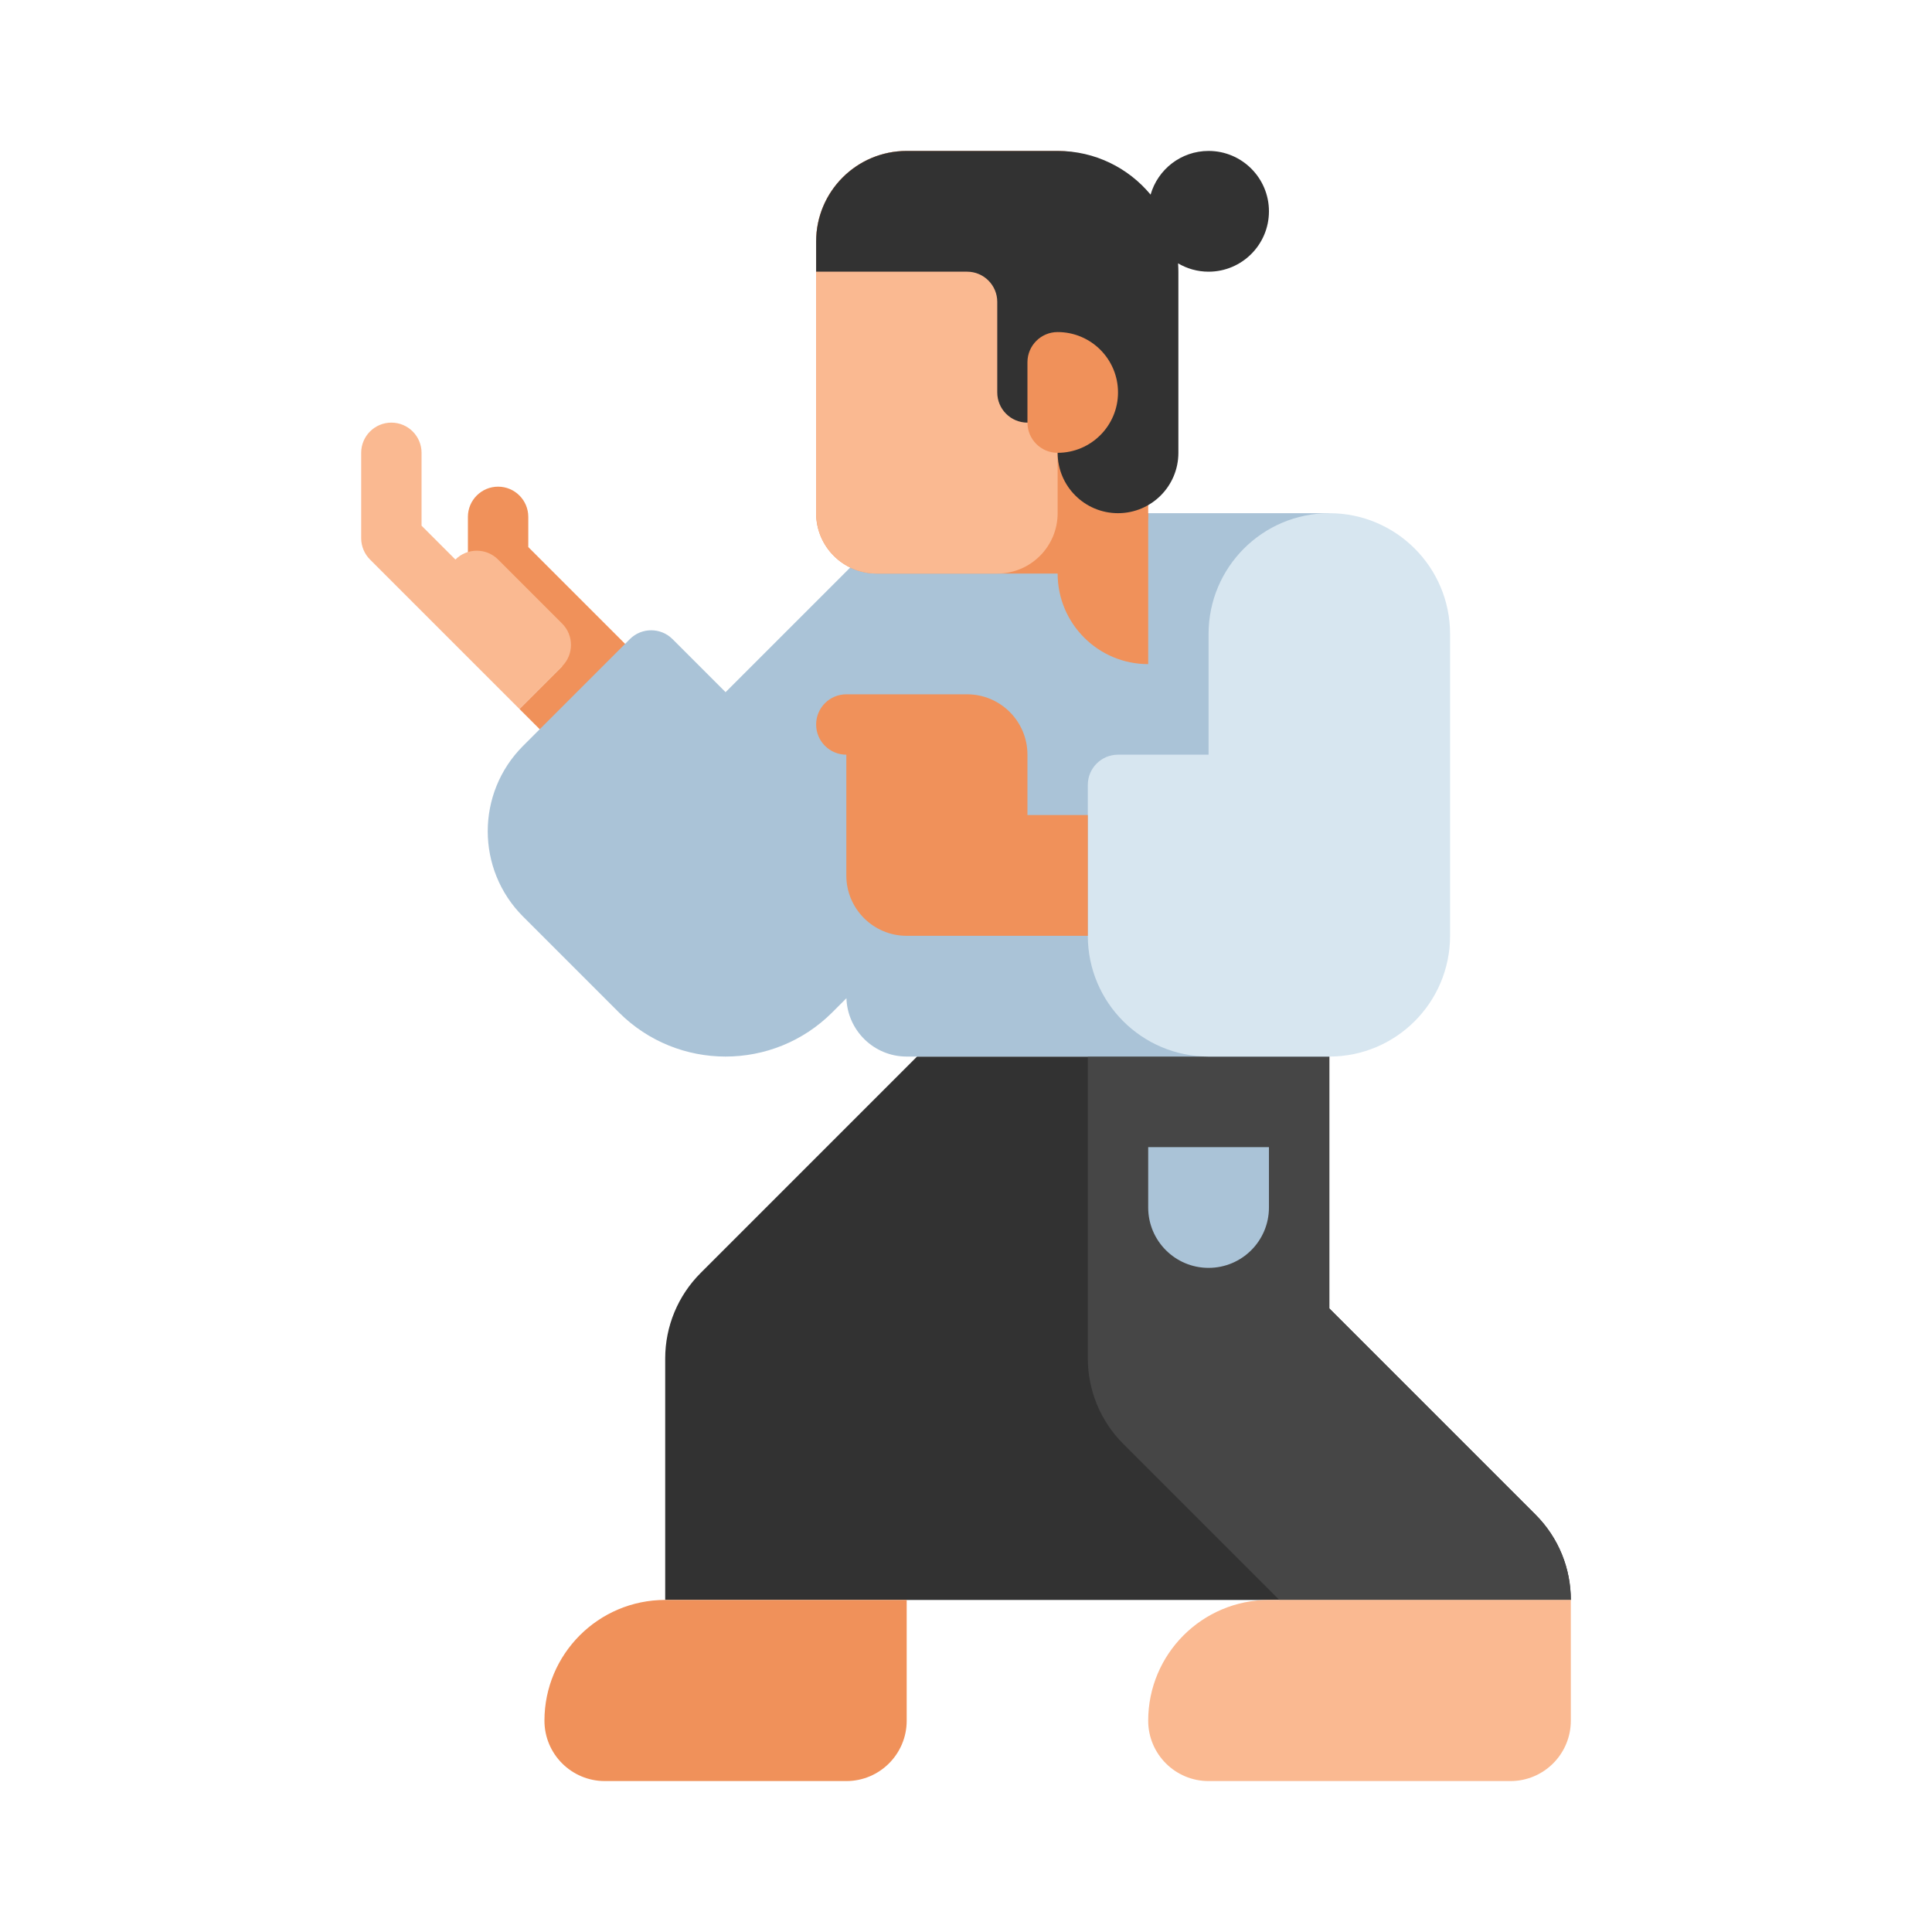
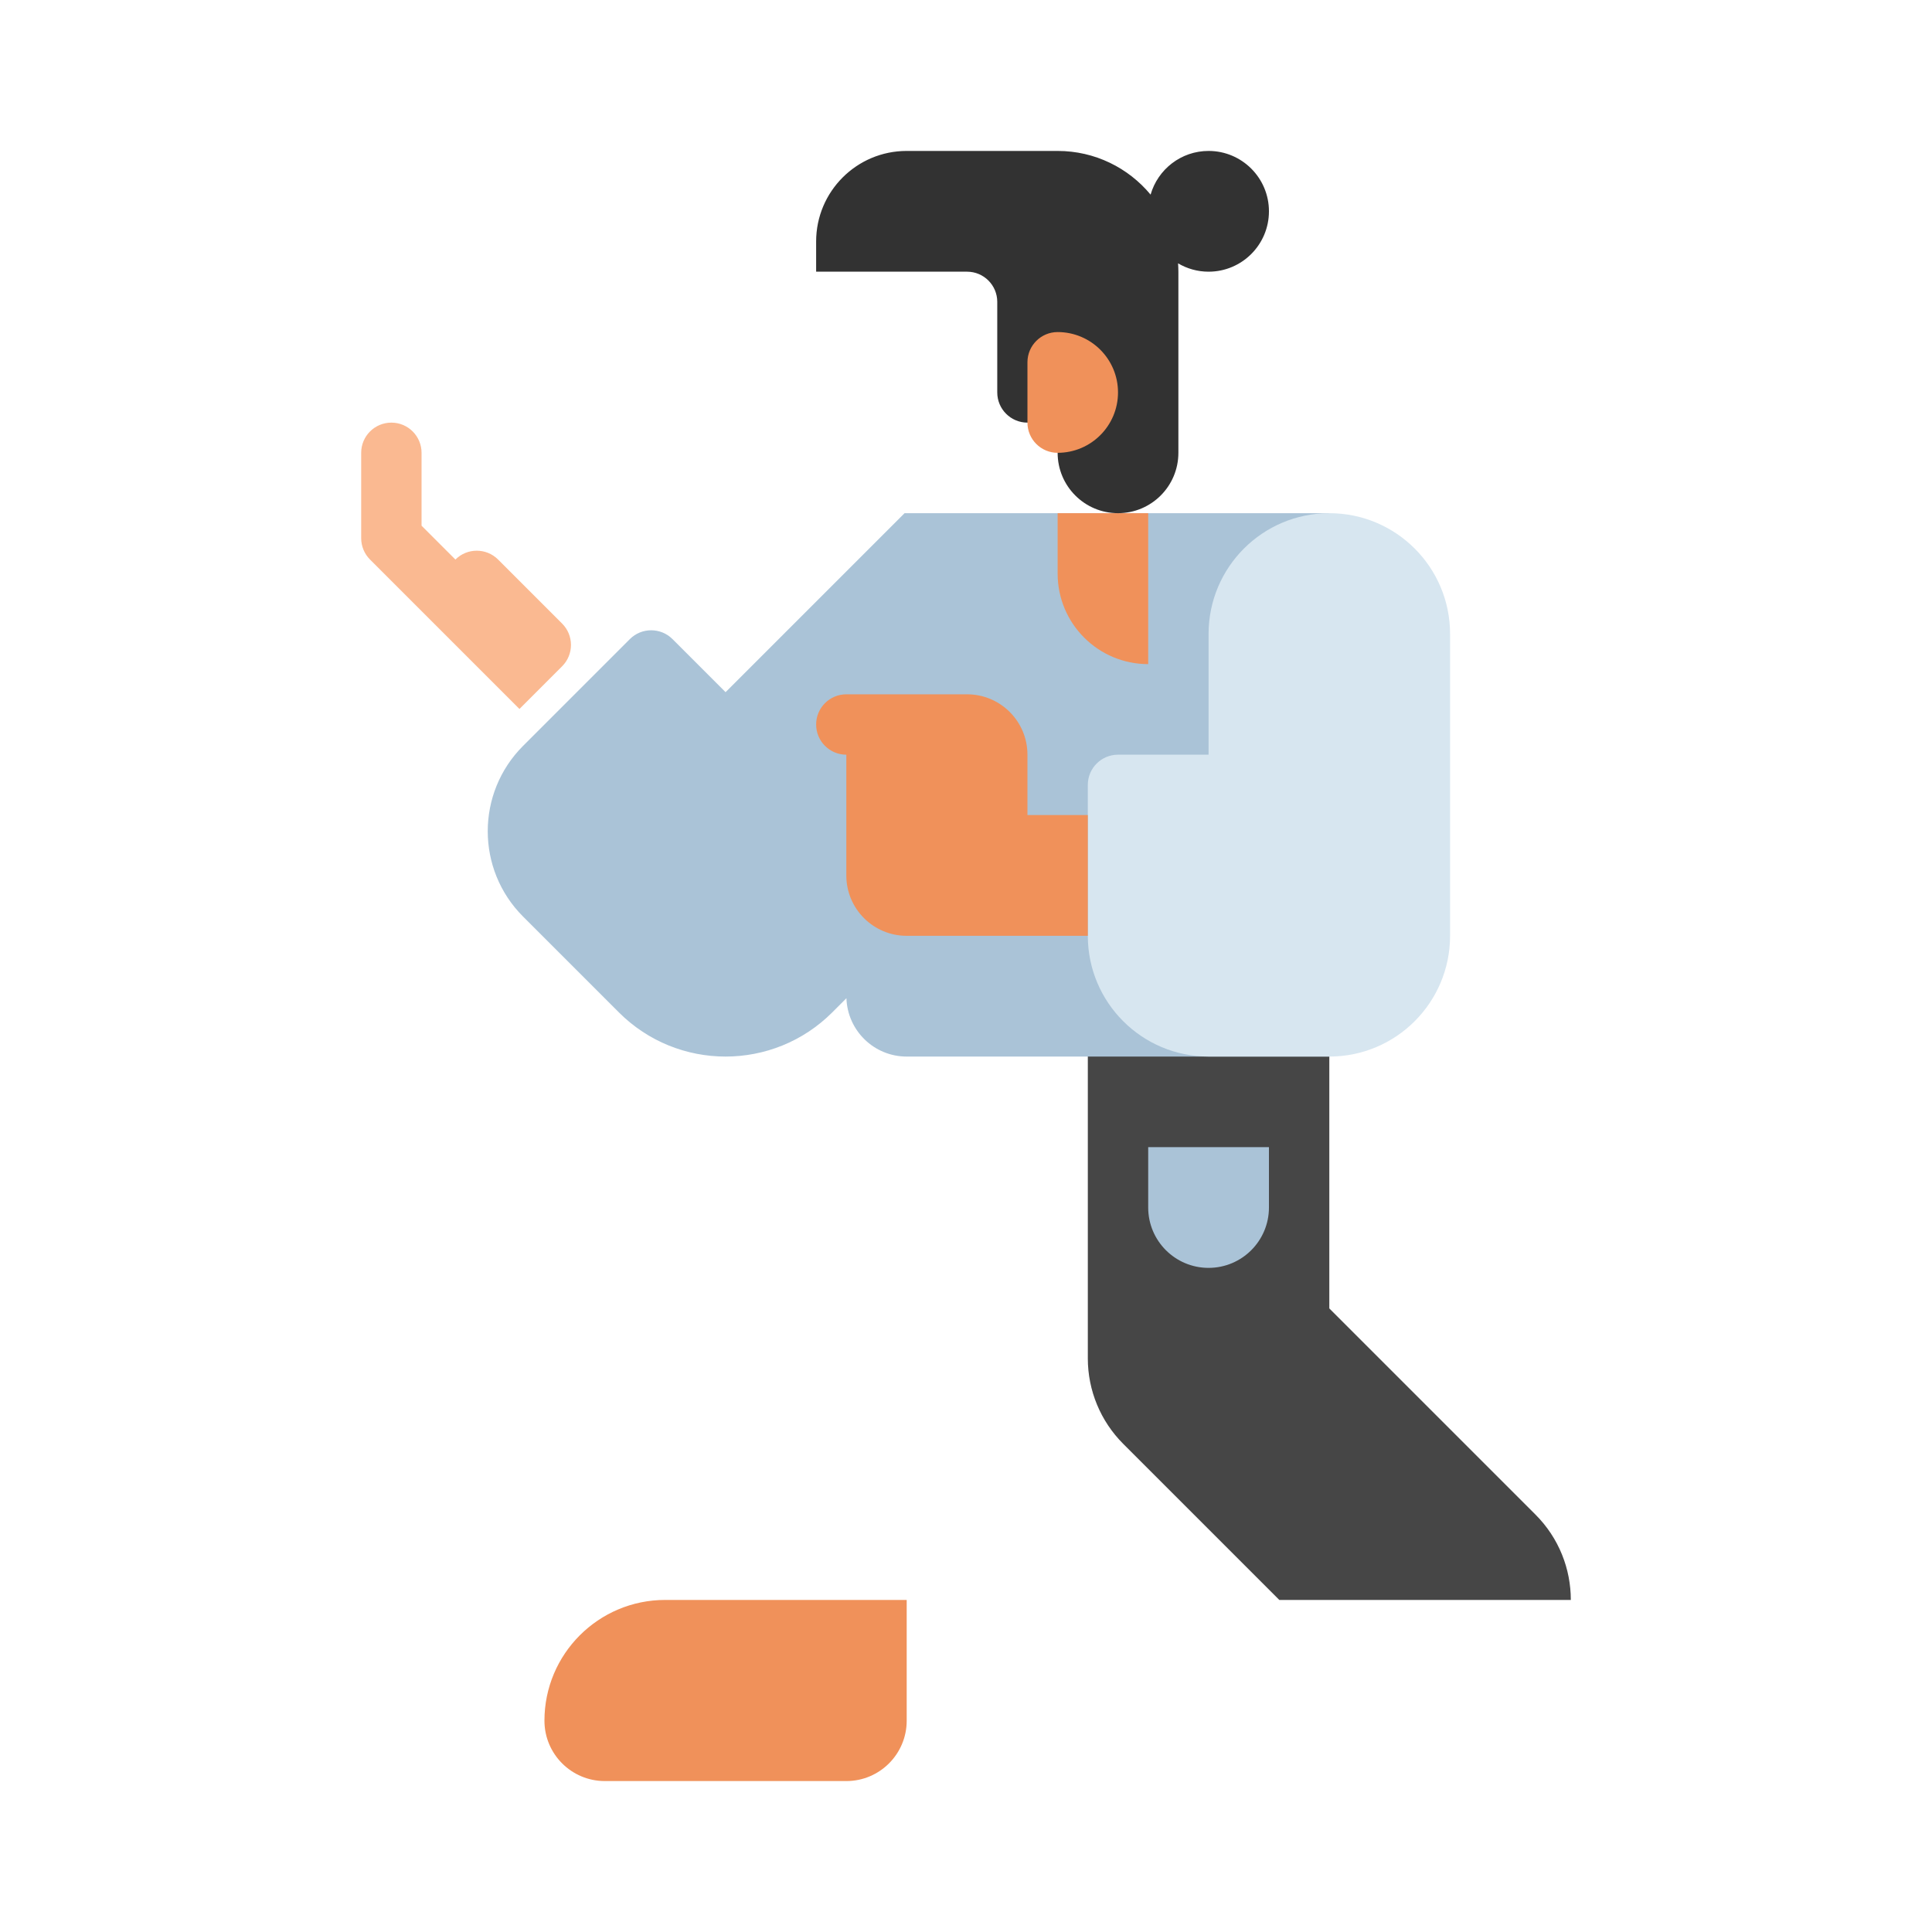
<svg xmlns="http://www.w3.org/2000/svg" version="1.1" id="Layer_1" x="0px" y="0px" viewBox="0 0 512 512" style="enable-background:new 0 0 512 512;" xml:space="preserve">
  <style type="text/css">
	.st0{fill:#5F7DBE;}
	.st1{fill:#464646;}
	.st2{fill:#323232;}
	.st3{fill:#5055A5;}
	.st4{fill:#FAA51E;}
	.st5{fill:#F0915A;}
	.st6{fill:#FAB991;}
	.st7{fill:#D7E6F0;}
	.st8{fill:#AAC3D7;}
	.st9{fill:#FAD241;}
	.st10{fill:#FFFFFF;}
	.st11{fill:#8CAAC8;}
	.st12{fill:#FFC33C;}
	.st13{fill:#F04B37;}
	.st14{fill:#FABE19;}
	.st15{fill:#F5871E;}
	.st16{fill:#FF6955;}
	.st17{fill:#BE281E;}
	.st18{fill:#FFDC37;}
	.st19{fill:#F58721;}
	.st20{fill:#58595B;}
	.st21{fill:#7D9BDC;}
	.st22{fill:#8C1E14;}
	.st23{fill:#9B9619;}
	.st24{fill:#DC7846;}
	.st25{fill:#646464;}
	.st26{fill:#FFE15A;}
	.st27{fill:#DC8700;}
	.st28{fill:#73821E;}
	.st29{fill:#F06423;}
	.st30{fill:#5A690A;}
	.st31{fill:#B4B928;}
	.st32{fill:#FBBE18;}
	.st33{fill:#F68820;}
	.st34{fill:#FBD301;}
</style>
  <g>
-     <path class="st5" d="M160.285,165.256c0,0-0.001-0.001-0.001-0.001L140,144.971v-8c0-4.418-3.582-8-8-8c-4.418,0-8,3.582-8,8   v11.314c0,2.122,0.843,4.156,2.343,5.657l22.627,22.627l0,0l-11.313,11.313l11.313,11.314l22.627-22.627L160.285,165.256z" />
    <path class="st6" d="M148.97,165.255L132,148.284c-3.124-3.124-8.189-3.124-11.313,0l-8.97-8.97V120c0-4.418-3.582-8-8-8   s-8,3.582-8,8v22.627c0,2.122,0.843,4.156,2.343,5.657l11.313,11.314c0.001,0.001,0.002,0.002,0.003,0.003l28.282,28.281   l11.313-11.314C152.095,173.444,152.095,168.379,148.97,165.255z" />
    <g>
      <g>
        <g>
-           <path class="st2" d="M406.911,401.373l-54.627-54.627V280H243.03l-57.373,57.373c-6.002,6.001-9.373,14.141-9.373,22.627v64h240      C416.284,415.811,413.16,407.621,406.911,401.373z" />
-         </g>
+           </g>
      </g>
    </g>
    <g>
      <g>
        <g>
          <path class="st1" d="M416.284,424c0-8.19-3.124-16.379-9.373-22.627l-54.627-54.627V280c0-17.673-14.327-32-32-32      s-32,14.327-32,32v80c0,8.487,3.371,16.626,9.373,22.627L339.03,424H416.284z" />
        </g>
      </g>
    </g>
    <g>
      <g>
        <g>
          <path class="st5" d="M160.284,472h64c8.837,0,16-7.163,16-16v-32h-64c-17.673,0-32,14.327-32,32v0      C144.284,464.837,151.448,472,160.284,472z" />
        </g>
      </g>
    </g>
    <g>
      <g>
        <g>
-           <path class="st6" d="M416.284,424v32c0,8.837-7.163,16-16,16h-80c-8.837,0-16-7.163-16-16v0c0-17.673,14.327-32,32-32H416.284z" />
-         </g>
+           </g>
      </g>
    </g>
    <g>
      <path class="st8" d="M239.716,136l-47.432,47.432l-14.059-14.059c-3.124-3.124-8.189-3.124-11.313,0l-28.284,28.284    c-12.497,12.497-12.497,32.758,0,45.255L164,268.284C171.81,276.095,182.047,280,192.284,280s20.474-3.905,28.284-11.716    l3.743-3.743c0.288,8.584,7.319,15.459,15.973,15.459h112V136H239.716z" />
    </g>
    <g>
      <g>
        <g>
          <path class="st5" d="M304.284,176L304.284,176l0-40h-24v16C280.284,165.255,291.029,176,304.284,176z" />
        </g>
      </g>
    </g>
    <g>
      <g>
        <g>
-           <path class="st5" d="M232.284,152h56c8.837,0,16-7.163,16-16V64c0-13.255-10.745-24-24-24h-40c-13.255,0-24,10.745-24,24v72      C216.284,144.837,223.448,152,232.284,152z" />
-         </g>
+           </g>
      </g>
    </g>
    <g>
      <g>
        <g>
-           <path class="st6" d="M264.284,152h-32c-8.837,0-16-7.163-16-16V64c0-13.255,10.745-24,24-24h16c13.255,0,24,10.745,24,24v72      C280.284,144.837,273.121,152,264.284,152z" />
-         </g>
+           </g>
      </g>
    </g>
    <path class="st2" d="M320.284,40c-7.3,0-13.446,4.894-15.366,11.576C299.048,44.505,290.192,40,280.284,40h-40   c-13.255,0-24,10.745-24,24v8h40c4.418,0,8,3.582,8,8v24c0,4.418,3.582,8,8,8l8,0v8c0,8.837,7.164,16,16,16c8.837,0,16-7.163,16-16   V72c0-0.743-0.034-1.478-0.084-2.209c2.374,1.395,5.131,2.209,8.084,2.209c8.837,0,16-7.163,16-16S329.121,40,320.284,40z" />
    <g>
      <g>
        <g>
          <path class="st5" d="M280.284,120L280.284,120c-4.418,0-8-3.582-8-8V96c0-4.418,3.582-8,8-8h0c8.837,0,16,7.163,16,16v0      C296.284,112.837,289.121,120,280.284,120z" />
        </g>
      </g>
    </g>
    <g>
      <g>
        <g>
          <path class="st7" d="M352.284,136L352.284,136c-17.673,0-32,14.327-32,32v32h-24c-4.418,0-8,3.582-8,8v40      c0,17.673,14.327,32,32,32h32c17.673,0,32-14.327,32-32v-80C384.284,150.327,369.957,136,352.284,136z" />
        </g>
      </g>
    </g>
    <g>
      <g>
        <g>
          <path class="st5" d="M272.284,216v-16c0-8.837-7.164-16-16-16h-32c-4.418,0-8,3.582-8,8s3.582,8,8,8v32c0,8.837,7.164,16,16,16      h48v-32H272.284z" />
        </g>
      </g>
    </g>
    <g>
      <g>
        <g>
          <path class="st8" d="M320.284,336L320.284,336c-8.837,0-16-7.163-16-16v-16h32v16C336.284,328.837,329.121,336,320.284,336z" />
        </g>
      </g>
    </g>
  </g>
</svg>